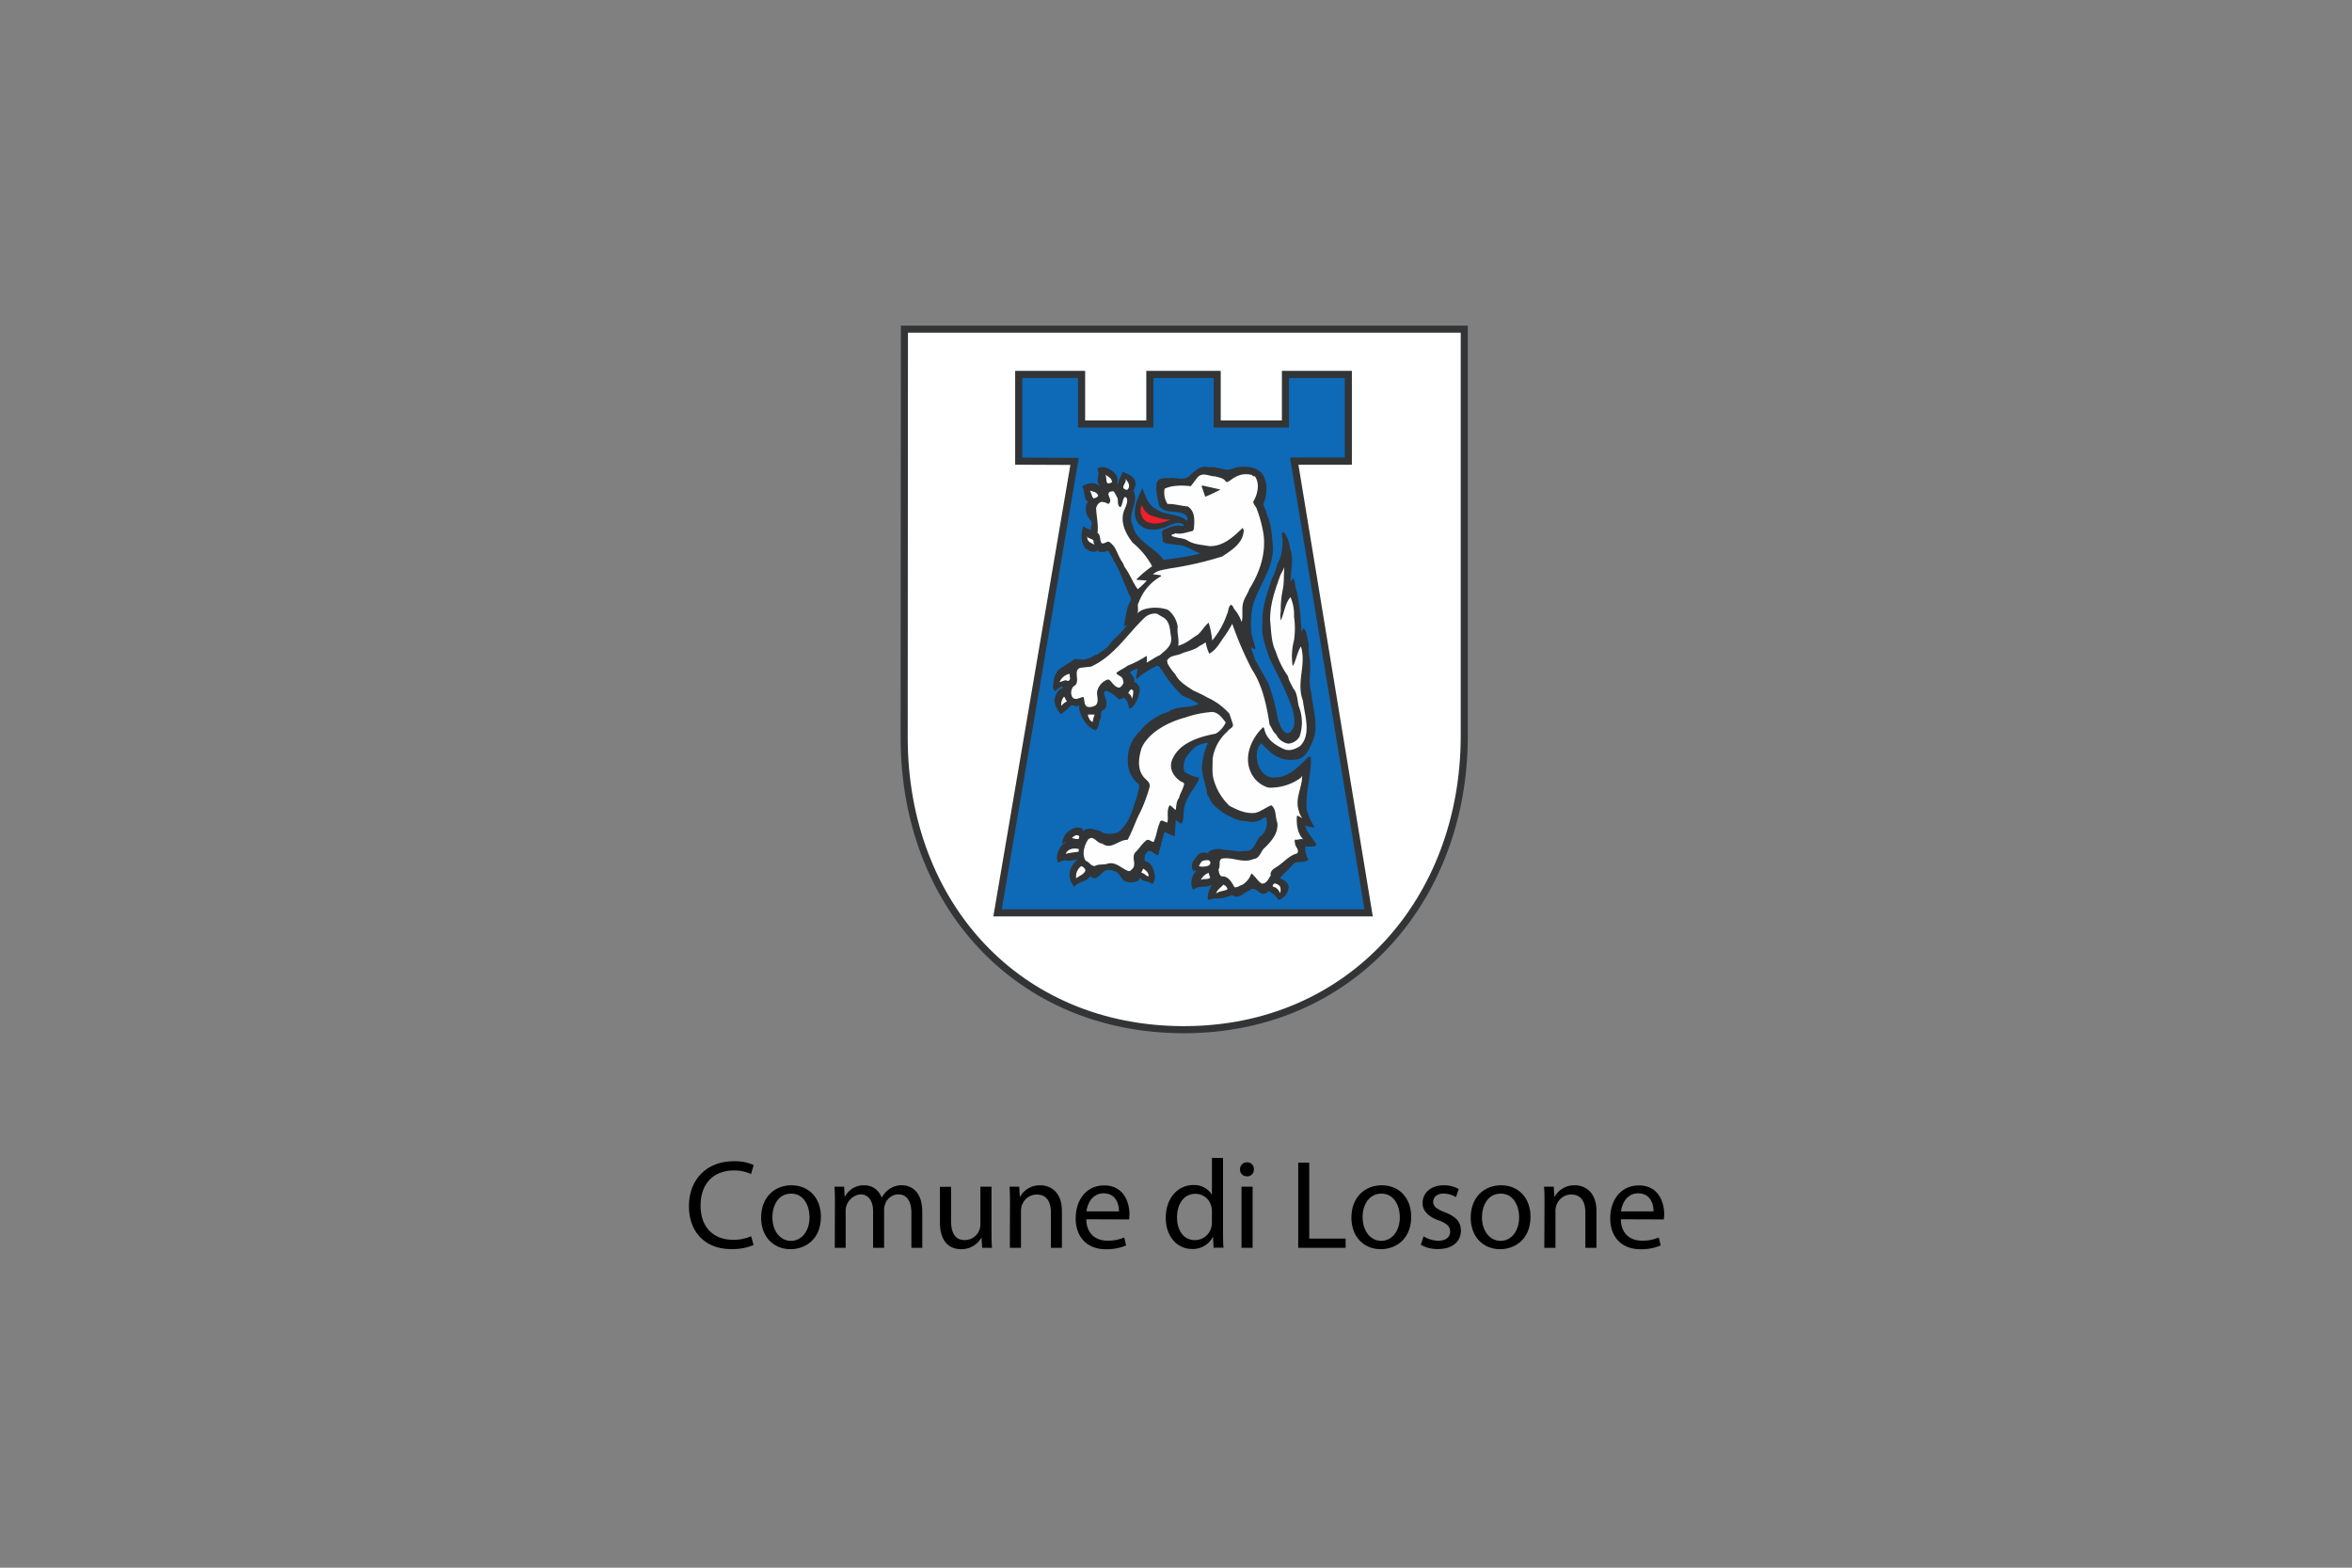
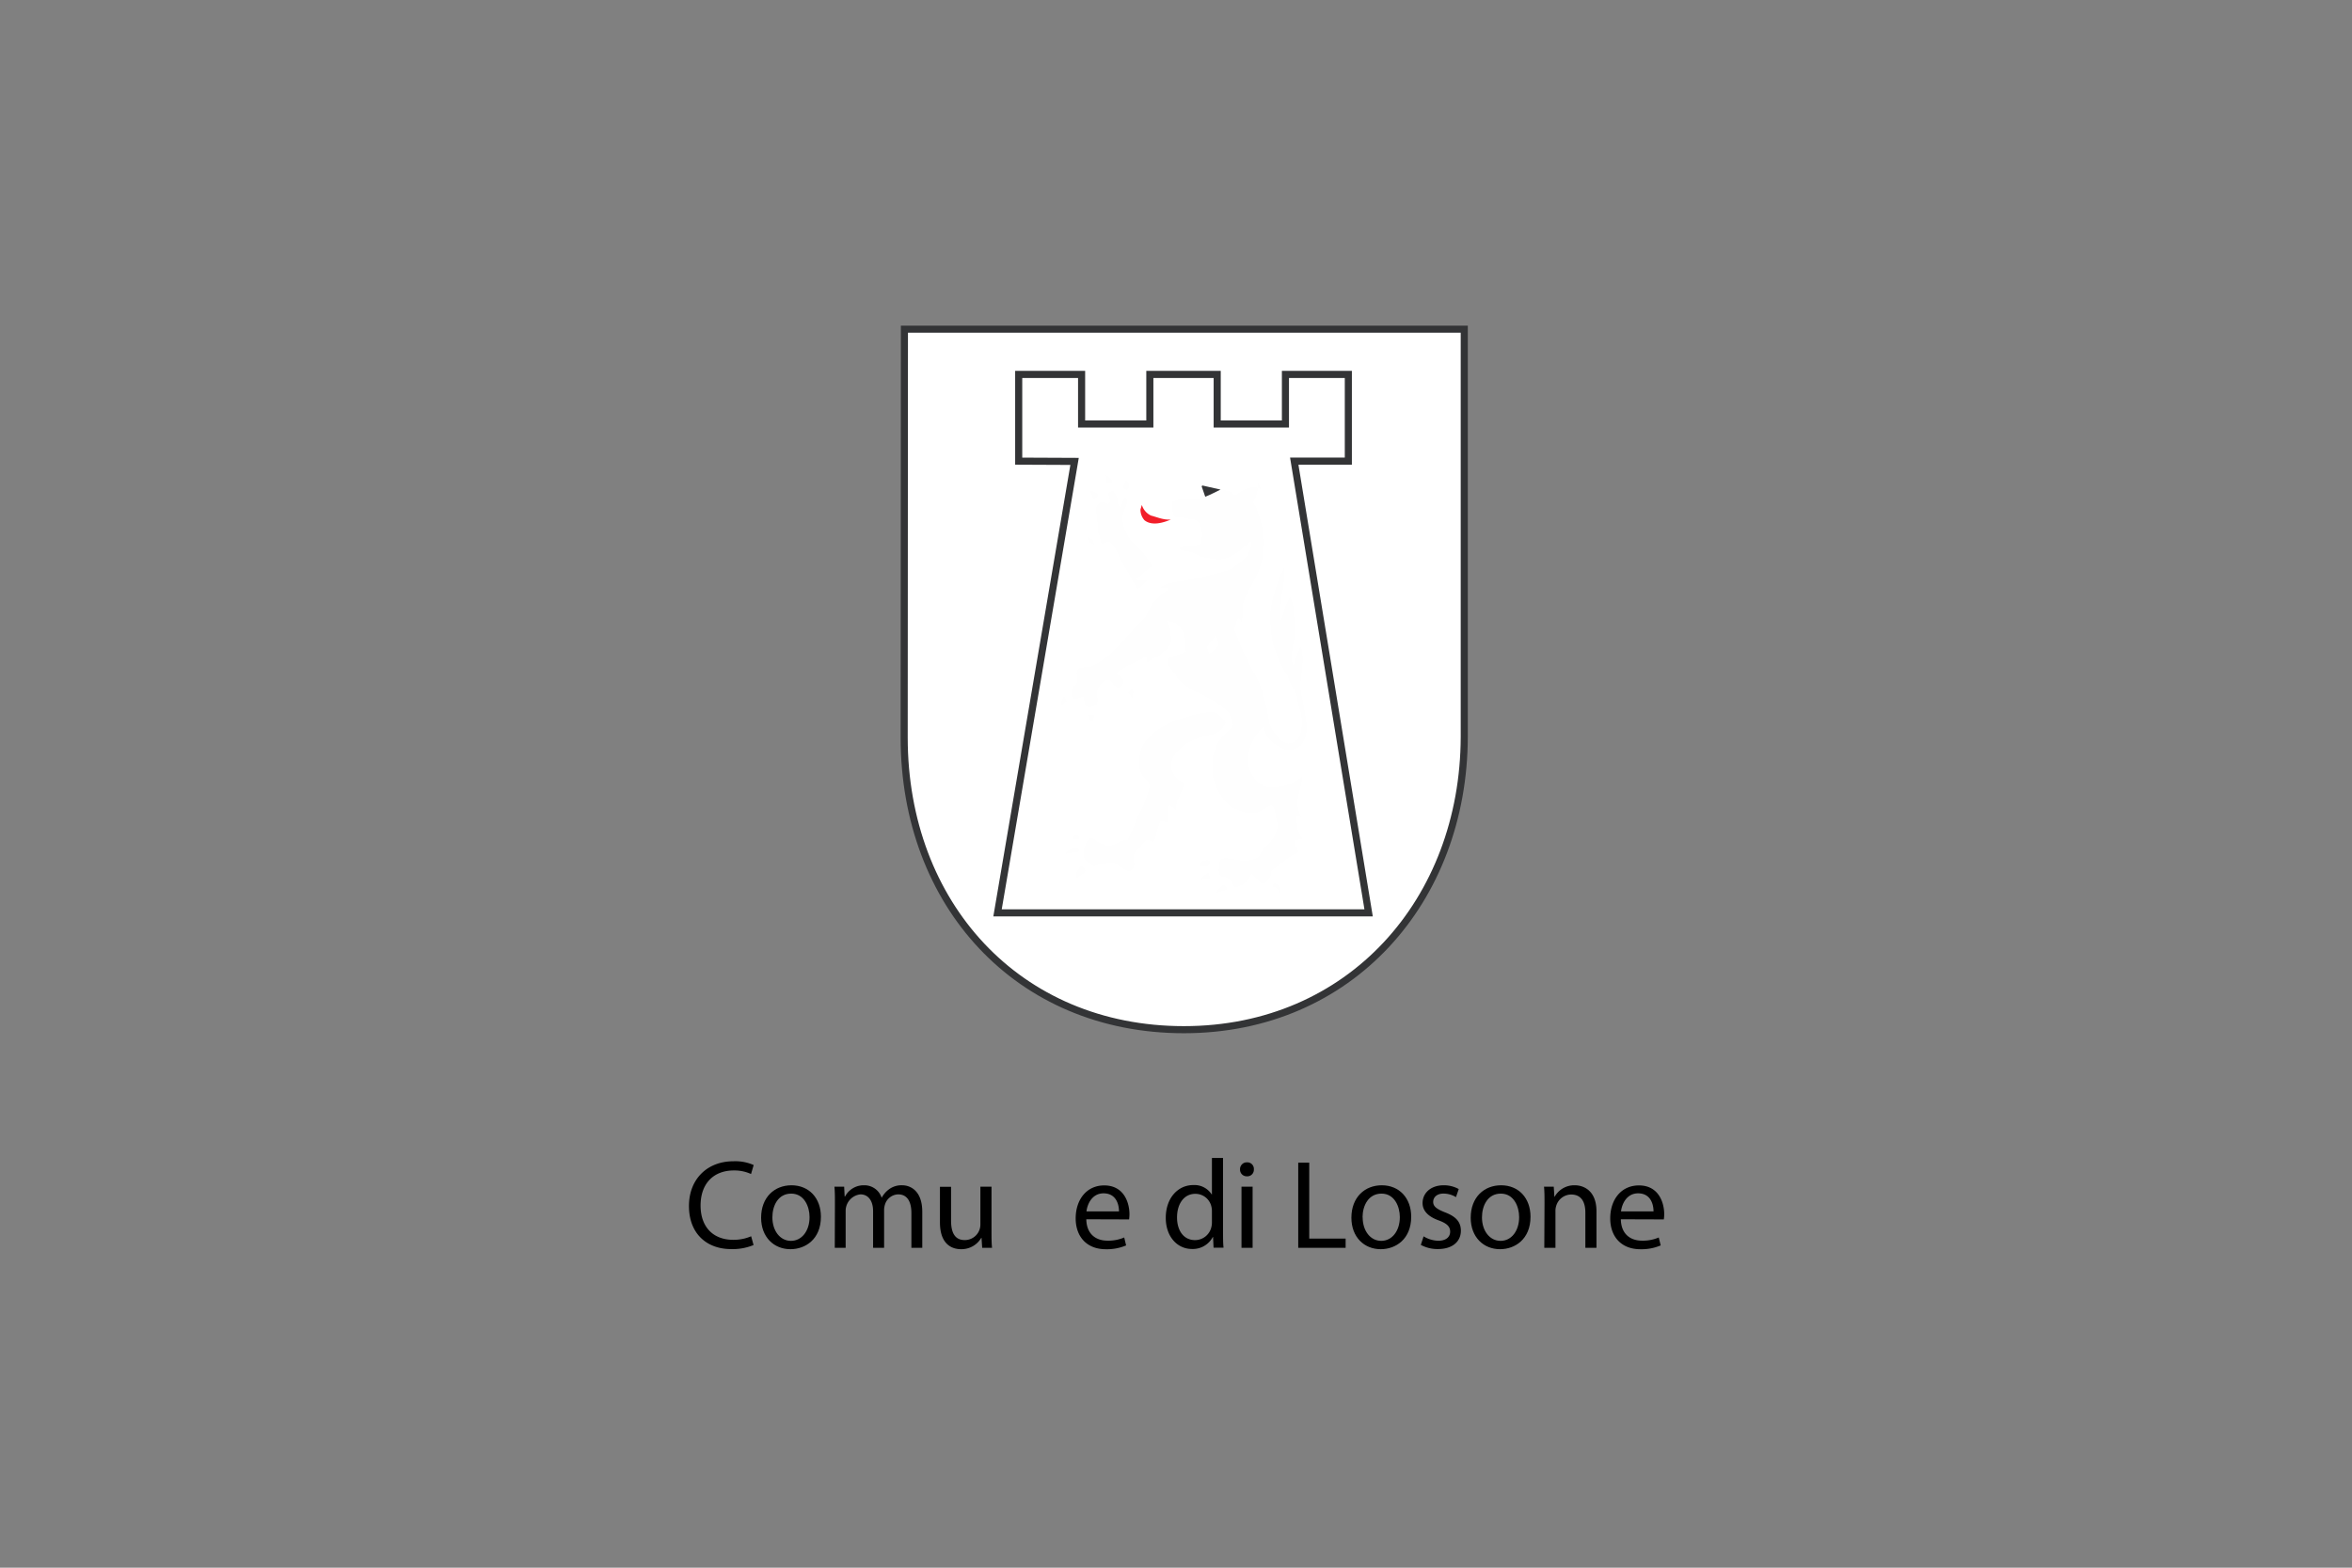
<svg xmlns="http://www.w3.org/2000/svg" viewBox="0 0 660 440">
  <rect x="0" y="0" width="660" height="440" fill="#808080" stroke="none" />
  <defs>
    <style>
      .cls-1, .cls-4 {
        fill: none;
      }

      .cls-2 {
        fill: #fff;
        stroke-miterlimit: 11.34;
        stroke-width: 1.99px;
      }

      .cls-2, .cls-4 {
        stroke: #333436;
      }

      .cls-3 {
        fill: #0e69b6;
      }

      .cls-4 {
        stroke-miterlimit: 10;
        stroke-width: 1.99px;
      }

      .cls-5 {
        fill: #333436;
      }

      .cls-6 {
        fill: #fefefe;
      }

      .cls-7 {
        fill: #f21e29;
      }
    </style>
  </defs>
  <g id="Livello_1" data-name="Livello 1">
    <rect class="cls-1" width="660" height="440" />
  </g>
  <g id="Livello_23" data-name="Livello 23">
    <g id="layer1">
      <g id="g8536">
        <g id="g8519">
          <path id="path8701" class="cls-2" d="M410.89,206.78c-.1,46-32,82.22-78.67,82.22s-78.5-35.33-78.5-82l.07-114.61h157.1V206.78Z" />
          <g id="g8755">
-             <polygon id="polygon8703" class="cls-3" points="360.71 105.09 360.71 119.01 341.56 119.01 341.56 105.09 322.66 105.09 322.66 119.01 303.51 119.01 303.51 105.09 285.86 105.09 285.86 129.43 301.54 129.5 279.92 256.21 384.05 256.21 363.18 129.43 378.36 129.43 378.36 105.09 360.71 105.09" />
            <polygon id="polygon8705" class="cls-4" points="360.71 105.09 360.71 119.01 341.56 119.01 341.56 105.09 322.66 105.09 322.66 119.01 303.51 119.01 303.51 105.09 285.86 105.09 285.86 129.43 301.54 129.5 279.92 256.21 384.05 256.21 363.18 129.43 378.36 129.43 378.36 105.09 360.71 105.09" />
-             <path id="path8707" class="cls-5" d="M344.17,131.9a7.7,7.7,0,0,0,2.54-.68c2.83-.43,6.16-.39,7.77,2.18a9,9,0,0,1,.68,6c0,1-1,1.82-.46,2.9.71,1,.75,2.18,1.25,3.18.89,2.54,1,5.55,1.25,8.13.14,6.33-4.29,11-5.69,16.64a24.21,24.21,0,0,0-.32,7.73c.39,1.4.75,2.76,1.14,4.12a1.24,1.24,0,0,1-1.28-.57c.1,1.14.85,2.18,1,3.4,1.26,2.32,2.58,4.44,3.87,6.9a55.4,55.4,0,0,1,2.76,10.56c.68,1.19.89,2.87,2.43,3.4.86.11,1.11-.57,1.61-1.11,1-1.75.32-4.11-.11-5.9-1.68-4.9-4.11-9.31-6.33-13.92-1-3.12-2.44-6.34-2-9.78-.29-4.4,1.29-8.44,2.54-12.45a14.52,14.52,0,0,0,1.57-4.26,10.07,10.07,0,0,0,1.4-4.58,9.22,9.22,0,0,0-.11-3.69c0-.29.25-.86.54-.72,1.47,1.61,1.57,3.87,2.18,5.87.43,2.72-.18,5.55-.25,8.06l.75-1.11c.72,1.11.4,2.68,1,3.83a58.93,58.93,0,0,1,1.15,8.91,5.89,5.89,0,0,1,0,2.61,6.48,6.48,0,0,0,.6-1.25c1.15.72,1,2.29,1.4,3.54.39,1.54,0,3.3.43,4.76.54,3.26-.46,6.73.47,9.74.39,4.58,2.32,9.63.25,14.07-.9,1.89-1.83,4.4-4.41,4.76a8.71,8.71,0,0,1-6.87-1.72,27.8,27.8,0,0,1-3-2.86c-1.72,1.75-1.47,4.76-.54,6.87.86,1.57,2.33,3,4.41,2.75,3.86,0,6.73-3.11,9.27-5.69.18,0,.43-.25.68-.1l.1.1c.18,5.3-1.61,9.7-1.14,14.86a18.94,18.94,0,0,0,2.15,4.76l-.15.14-2.43-.53c.39,2,2.33,3.61,3.15,5.47-.75.54-1.83.29-2.72.43l-.43-.18a6.25,6.25,0,0,0,.86,3.72c-.11.43-.61.47-1,.61-1,.29-2.25-.1-3.11.58-1.15,1.43-2.58,2.57-3.87,4.11,1,.4,2.26,1.18,2.47,2.33a4,4,0,0,1-2.72,3.72.2.2,0,0,0-.14.11,5.92,5.92,0,0,0-2.83-2.54c-.25.43-.68.46-1,.71-1.72.43-2.68-2.43-4.29-.89-1.58.46-3.12,2.72-4.87,1.25a10.84,10.84,0,0,1-5.26,1,3.13,3.13,0,0,1-1.54.32c-.29-1.47.43-2.9,1.11-4.19-.18,0-.43.25-.68.33-1.29.39-2.9,0-4,.75-.29,0-.47.39-.72.18a4.81,4.81,0,0,1,1.11-5.27.94.94,0,0,0-.89.26,2.81,2.81,0,0,1,0-3c.83-.89,1.29-2.29,2.72-2.25a2.51,2.51,0,0,1,1.29.18c.72-1.11,2.11-1.15,3.33-1.25a8.55,8.55,0,0,0,1.83.32c1.82,0,3.33.68,5.15.25,3,.53,3-3.33,4.9-4.4a5,5,0,0,0,1.26-4.69.53.53,0,0,0-.83-.15,5.06,5.06,0,0,1-4.86.86,7.76,7.76,0,0,1-4.16-1.11,15.09,15.09,0,0,1-5.33-3.86c-.68-.75-.75-1.76-1.43-2.33-.18-2.86-1.61-5.15-1.47-8.2a20.12,20.12,0,0,1,1.68-6.48,9.64,9.64,0,0,0-3.32,1,12.79,12.79,0,0,0-3,3.4c-.43,1.15-.86,2.76-.14,3.87a10.29,10.29,0,0,0,3.72,1.47l.28.28c-1.11,2.69-3.54,4.91-4.15,8-.43,1.47,0,3.33-.82,4.73-.61-.14-1.11-.75-1.61-1l-.32,4.55-2.76-1.18-.18.18L325,240c-1,0-2.47-2.26-3.29-.54-.75.57-.39,1.43-.57,2.15a3.1,3.1,0,0,1,2.29,1.9c.61,1.46,1.11,3.32-.11,4.68-.86-1.11-2.54-.43-3.19-1.75-.42-.11-.46.57-.82.75a4.18,4.18,0,0,1-4.15-.18c-.68-.86-1.18-2-2.26-2.47-.85-.25-2-.68-2.82-.14-1.26.61-2.33,3.11-4,1.61l-.15-.14c-1,1.75-3.25,1.43-4.47,3a4.93,4.93,0,0,1-1.25-4.26,6.21,6.21,0,0,1,2.32-3.47,13.85,13.85,0,0,1-2.82.46,3.16,3.16,0,0,0-2.76.58c-.89-1.76,0-3.69,1.11-5.05.32-.4.89-.54,1.18-.75-.43-.15-.75.32-1.18.32a5,5,0,0,1,1.61-3.26c1-.75,2.4-1.54,3.72-1,.43.14.43.57.61.89,1.15-1.39,3.15-.43,4.58-.14,1.4,1.11,3.58,1,5.19.39,3.19-2.43,4.12-6.58,5.34-10.27.18-1,.71-2,.53-3.15a8,8,0,0,1-3.15-6.48,10.84,10.84,0,0,1,3.55-8.62,15.28,15.28,0,0,1,5.12-4.16c.89-.68,2.11-.71,3-1.32,2.4-1.54,5.69-.72,8.2-2a20.88,20.88,0,0,0-4.55-2.29,35.75,35.75,0,0,1-5.9-7.44c-.4-.29-.72-1.29-1.47-.9a25.71,25.71,0,0,0-5.62,3.69c0-1,.32-1.9.39-3a9.18,9.18,0,0,0-2.11,1c.29.9,1.58,1.47,1.11,2.73a2.44,2.44,0,0,1,1.61,2.46,8.85,8.85,0,0,1-2.11,4.69l-.82.43c-.25-1-.43-2.47-1.61-3.15-.43.25-.86.61-1.43.4a8.59,8.59,0,0,0-3.41-2.33.92.92,0,0,0-.71.72c.43,1.32,1.39,3.29.18,4.54-1.54.4-.54,2.15-1.33,3-.28,1-.18,2.15-1.18,2.83-2.43-.82-4.11-3.61-4.58-6.12,0-.29.14-.68,0-.86-.82.54-1.46-.11-2.25,0a18.16,18.16,0,0,1-2.86,2.47,6.51,6.51,0,0,1-1.83-3.86c.25-1.33.75-3,2.29-3.41l.18-.17c-.29-.47-.72-.18-1.11,0L296,194c-1-1-.18-2.54-.18-3.76a11,11,0,0,1,1-2c1.4-1.25,3.12-2,4.58-3.15,1.19-.43,2.73.57,3.87-.32,1,0,1.58-1,2.58-1,1.32-1,2.86-1.76,3.76-3.26,1.43-1.72,3.58-3.19,4.72-5.3-.32.25-.72.43-1,.72.58-2.33.61-5,1.83-7.16.71-.9-.43-1.72-.57-2.58-1.44-3-2.33-6.16-4.19-9-.18-.83-1-1.54-1.18-2.4-.4-.43-.86,0-1.26.11-.6,0-1.57.17-1.86-.4l-.11-.11c-.28.43-.75.4-1.18.47a3.55,3.55,0,0,1-2.72-1.61,6.84,6.84,0,0,1,0-5.62c.57.75,1.43.68,2,1.29,0-1,.54-2,0-2.87a4.16,4.16,0,0,1-1.32-3.75c-.25-.72,1.14-1.54-.11-2-.43-1.18-.32-2.68-1-3.76a4.74,4.74,0,0,1,3.33-.89c.61,0,1.15.61,1.68.71-1.53-1.39.26-3.15-.75-4.72.18-.47.86-.39,1.29-.57a5.17,5.17,0,0,1,4.05,2.39,2.68,2.68,0,0,1,.18,2.26c.1.14.25,0,.32.18,0-1.29,1-2.18,1.18-3.47,1.39.46,3,1.14,3.58,2.57a3.37,3.37,0,0,1-.47,2.69c1.72,3.18-1.86,6.44-.18,9.84,1,4.62,6.34,6.12,8.7,9.7a3.54,3.54,0,0,1,1.11-.25,83.11,83.11,0,0,0,8.56-1.47l.43-.28c-2.15-.68-3.91-2.33-6.41-2.26-1.29-.46-3.15,0-4.05-1.14.29-1-.53-2.19.18-3.05,1.61-.68,3.33-1.61,5.16-1.14.25,0,.53,0,.68-.14-.43-.76-1.29-.72-2-.76-2.29.54-4.12,2-6.59,1.9a5,5,0,0,1-4.4-2c-1.9-3.15,0-6.77,1.32-9.63.83,2.11,1.54,4.72,3.87,5.87,2.58,1.86,6.26,1.18,8.62,3.29.47-.43,0-1-.1-1.43-2.19-1.9-5.87-.14-7.7-2.83-.39-2.15-1.14-4.4-.57-6.58.61-1.29,2-1.15,3.29-1.11,1.83-.29,3.47.53,5.19-.18,1.83-1.4,3.47-3.69,6.05-2.87,1.72-.25,3.29.43,5,.68h0Z" />
-             <path id="path8709" class="cls-6" d="M352.08,133.62c1.54,2,.83,5.15-.39,7.16,0,.86.82,1.39,1,2.14a35.54,35.54,0,0,1,1.89,7.16c.68,5.48-1.18,10.78-4,15.22-.39,1.25-1.32,2.39-1.68,3.72-.57,1.72,0,3.76-.47,5.58a11.33,11.33,0,0,0-2.14-3.72c-.25-.47-.33-.86-.83-1.15-.86.54-.68,1.83-1.14,2.62a23.1,23.1,0,0,1-4.15,7.41,27.17,27.17,0,0,0-1-5c-1,.75-2,2.47-3,3.33-1.86,1.14-3.44,2.61-5.55,3.15.32-1.86-.39-3.55-.14-5.34a7.38,7.38,0,0,0-2.76-4.76,11,11,0,0,0-6.62-.14,5.35,5.35,0,0,0-2,1.18c.61-.89-.18-2.25.47-3.15a13.7,13.7,0,0,1,6.26-7.3c0-.14-.11-.18-.14-.29l-2.15-.25c1.25-1.18,3-1.25,4.54-1.61a96.68,96.68,0,0,0,14.89-3.4c2.83-1.86,5.84-3.76,6.05-7.3a6.37,6.37,0,0,0-.32-.72c-2.54,2.47-5.47,5.27-9.41,5.12-2-.39-4.4-.43-6.19-1.68-1.29-.68-3-.54-4.3-1.18,0-.18,0-.43.25-.47a.86.86,0,0,0,.72-.28c1.75.39,3.25-.32,4.83-.61l.39-.47c.25-2.39.43-5.11-1.68-6.44-1.9-.14-3.61-.75-5.69-.71a6,6,0,0,1-.82-4.26c2-1,4.9-1,7.33-.72.72-.82,1.44-2,2.19-2.76,1.46-1.14,3,0,4.61,0,1.15.32,2.58.46,3.15,1.61,1-.11,1.61-1,2.55-1.4a6,6,0,0,1,4.58-.61l.61.43h0Z" />
+             <path id="path8709" class="cls-6" d="M352.08,133.62c1.54,2,.83,5.15-.39,7.16,0,.86.82,1.39,1,2.14a35.54,35.54,0,0,1,1.89,7.16c.68,5.48-1.18,10.78-4,15.22-.39,1.25-1.32,2.39-1.68,3.72-.57,1.72,0,3.76-.47,5.58c-.25-.47-.33-.86-.83-1.15-.86.54-.68,1.83-1.14,2.62a23.1,23.1,0,0,1-4.15,7.41,27.17,27.17,0,0,0-1-5c-1,.75-2,2.47-3,3.33-1.86,1.14-3.44,2.61-5.55,3.15.32-1.86-.39-3.55-.14-5.34a7.38,7.38,0,0,0-2.76-4.76,11,11,0,0,0-6.62-.14,5.35,5.35,0,0,0-2,1.18c.61-.89-.18-2.25.47-3.15a13.7,13.7,0,0,1,6.26-7.3c0-.14-.11-.18-.14-.29l-2.15-.25c1.25-1.18,3-1.25,4.54-1.61a96.68,96.68,0,0,0,14.89-3.4c2.83-1.86,5.84-3.76,6.05-7.3a6.37,6.37,0,0,0-.32-.72c-2.54,2.47-5.47,5.27-9.41,5.12-2-.39-4.4-.43-6.19-1.68-1.29-.68-3-.54-4.3-1.18,0-.18,0-.43.25-.47a.86.86,0,0,0,.72-.28c1.75.39,3.25-.32,4.83-.61l.39-.47c.25-2.39.43-5.11-1.68-6.44-1.9-.14-3.61-.75-5.69-.71a6,6,0,0,1-.82-4.26c2-1,4.9-1,7.33-.72.72-.82,1.44-2,2.19-2.76,1.46-1.14,3,0,4.61,0,1.15.32,2.58.46,3.15,1.61,1-.11,1.61-1,2.55-1.4a6,6,0,0,1,4.58-.61l.61.43h0Z" />
            <path id="path8711" class="cls-6" d="M312,135.37a1.76,1.76,0,0,1-1.25.25c-.43-.57-.18-1.68-.58-2.4C310.74,133.69,312.14,134.23,312,135.37Z" />
            <path id="path8713" class="cls-6" d="M316.75,136.91a3.5,3.5,0,0,1-.42.57,1.39,1.39,0,0,1-1.11-.53c-.15-.9,1-1.61.6-2.58.54.72,1.29,1.57.9,2.54h0Z" />
            <path id="path8715" class="cls-5" d="M342.49,137.41c-1.43.68-2.83,1.47-4.29,2l-1-2.9.18-.25Z" />
            <path id="path8717" class="cls-6" d="M308.16,139.06c-.17.57-.82.71-1.32.82-.54-.61-.54-1.47-1-2.18.83.32,2,.32,2.29,1.39h0Z" />
            <path id="path8719" class="cls-6" d="M313.57,139.63c.25.9-.14,2.29.82,2.76.68-.83.54-2,1.15-2.83.39-.18.53.18.71.39.29,1.4-.61,2.58-1,3.91-.83,3.18.86,6.26,2.61,8.48a22.1,22.1,0,0,1,5.44,6.58,34.77,34.77,0,0,0-4.4,3.69l.14.14,2.76.18a18.18,18.18,0,0,1-2.54,2.44c-1.47-2-2.19-4.26-3.73-6.3a6,6,0,0,0-.68-1.43c-1.11-1.54-1.43-3.48-2.75-4.84-.47-.43-1-1.11-1.69-.57-.42.14-.89.47-1.32.18-.57-1-.14-2.18-1.11-2.86.29-2.29-.29-4.55-.39-6.84a2.24,2.24,0,0,1,1.39-1.83,3.31,3.31,0,0,1,2,.58,1.09,1.09,0,0,0,.57-1c0-.82-1.14-2,0-2.47.33,0,.72-.25,1,0a7.6,7.6,0,0,1,.9,1.61h0Z" />
            <path id="path8721" class="cls-7" d="M323,144.71c1.82.47,3.47,1.26,5.55,1.11-2.12.9-5.34,1.87-7.41.18a4.49,4.49,0,0,1-1.11-3l.39-1.29A4.82,4.82,0,0,0,323,144.71Z" />
            <path id="path8723" class="cls-6" d="M306.88,152.3l.28.54c-.75-.32-1.61-.57-2-1.47l-.1-.86c.43,1,2.14.47,1.75,1.83h0Z" />
            <path id="path8725" class="cls-6" d="M360,165.33a27,27,0,0,0-.6,6.19,7.93,7.93,0,0,0,0,2.62c1-2.12,1.15-4.69,2.72-6.55a12.23,12.23,0,0,1,1,5.44,23.43,23.43,0,0,1,0,6.69,17.31,17.31,0,0,0-.4,7.05s.15,0,.18,0c.86-1.72,1.15-3.76,2.15-5.34,1.61,5.12-1.4,10.13.57,15.22.43,4,2.47,9.34-.75,12.7-1.25.86-3,1.58-4.54.9-2.55-1.11-5.05-2.83-5.55-5.73-.18-.14-.15-.32-.32-.43-3.19,3-5.48,8-3.55,12.49a7.9,7.9,0,0,0,5,4.48,14.5,14.5,0,0,0,9.06-2.72l.43-.57c0,3.43-2.15,6.4-.9,9.91a5,5,0,0,0,.9,1.9c-.54-.11-1-.75-1.47-.58-.18,2.15.11,5,1.83,6.63-.72-.4-1.54.25-2.33,0-.29.43,0,.9,0,1.33.18.89,1.29,1.61.54,2.57-2.33.61-3.73,2.54-5.69,3.76-.76.47-2,1.18-1.69,2.43-.61.83-1.18,2.44-2.57,2.26-1.19-.75-1.72-2-2.87-2.86a5.89,5.89,0,0,1-2.61,3.25c-.72.15-1.4.86-2.15.61-.71-1.25-1.68-3.18-3.58-3-.71-.39-.75-1.25-.89-2,.71-.82-.18-2.58,1-3,3-.54,5.83,1.43,8.84.11,1.86-.15,2-2.33,3.25-3.26,1.87-1.86,3.73-4,3.44-6.91-.68-1.57-.18-3.72-1.68-4.9-1.58.57-2.9,1.75-4.58,2.14-2.76.25-5-.85-7.2-2a16.11,16.11,0,0,1-4.4-7.34c-.57-1.83-.25-3.9-.32-5.77a12.47,12.47,0,0,1,4.15-7.73c.46-.82,1.68-1,1.57-2l-1-3a18.31,18.31,0,0,0-6.19-4.55c-1.25-.75-2.72-1.39-4-2-1.89-1.25-4-2.47-5-4.54a14.88,14.88,0,0,1-2.18-3.05c0-.32-.25-.75,0-1,.85-1.19,2.32-1.15,3.54-1.58,1.82-.86,3.9-1,5.48-2.33a9.44,9.44,0,0,0,1.68-1,13.78,13.78,0,0,0,1,3.18c1.75-.86,2.72-2.61,3.86-4.26a35.45,35.45,0,0,0,2.61-4.11,97,97,0,0,0,5.48,12.74c3,4.54,4.15,10.06,5,15.6.58.76.9,2,1.83,2.69a4.57,4.57,0,0,0,3.4,2.61,4,4,0,0,0,3.18-2,12.27,12.27,0,0,0-.25-8.55c-.39-1.72-.39-3.73-1.57-5-.4-1-1.25-2.12-1.4-3.33a25.18,25.18,0,0,1-3.47-7c-1.29-2.58-1.25-5.69-1.57-8.63-.11-4.69,1.46-8.77,2.9-12.88a16,16,0,0,0,1.1-2.19c-.25,2.11,0,4.19-.46,6.27h0Z" />
            <path id="path8727" class="cls-6" d="M327,173.71c1.39,1.32,1.29,3.29,1.61,5,.43,2.55-1.54,3.73-3.12,5.16-1.32.54-2.47,1.47-3.75,2.11a4.35,4.35,0,0,0,0-1.9,27.58,27.58,0,0,1-5.34,2.76c-1,.82-2.15,1.18-3.11,2,.14.75,1.18.75,1.54,1.4.32.28.32.89.46,1.32a2.72,2.72,0,0,1-1.11,1.43c-1.25,0-1.86-1.14-2.68-2a.79.79,0,0,0-.9-.18,4.58,4.58,0,0,0-2.72,3.26c-.25,1.18.9,3.58-1,4.15a2.72,2.72,0,0,1-1.86.11c-.9-.57-.61-1.86-1-2.72-1,.11-2.33,1.18-3.15,0a2.73,2.73,0,0,1,.39-3c2.26-1-.46-4.58,2-5.19l2.9-.32c6.55-3,10.06-9,15-13.71a4.28,4.28,0,0,1,3.48-1.15l2.25,1.33h0Z" />
-             <path id="path8729" class="cls-6" d="M300.22,189.39c-.15.46.28,1.1-.15,1.53s-.75,0-1.14,0l-1.61.54a3.89,3.89,0,0,1,2.75-2.33l.15.32h0Z" />
            <path id="path8731" class="cls-6" d="M318,194a5.64,5.64,0,0,1-.39,2.18,1.86,1.86,0,0,0-1-1.61,2.51,2.51,0,0,1,.86-1.14C317.65,193.64,318,193.72,318,194Z" />
            <path id="path8733" class="cls-6" d="M299.43,196.83a4.41,4.41,0,0,0-1.61,1.29,3.35,3.35,0,0,1,.75-2.58C299,195.86,299,196.54,299.43,196.83Z" />
            <path id="path8735" class="cls-6" d="M344,202.66a7,7,0,0,1-2.86,3.26c-4.87.9-10.78,2.76-12.42,7.91-.54,2.29.75,4.15,2.39,5.34.4.32,1,.32,1.18.82-.25,1.43-1.1,2.58-1.46,4-.75.86-.72,2.33-.9,3.33-.61-.32-1-1-1.68-1.32-1,1.29-.29,3.47-.68,4.86-.82-.1-1.86-1.25-2.18.18-.75,1.69-.83,3.62-1.69,5.27-.57,0-1.28-.9-2-.47-1.29,1-2,2.33-3.19,3.47-1.11,1.54.68,3.55-1,4.76a.85.85,0,0,1-.89.4c-2-.72-3.58-2.83-6-2-1.11.29-2.44,0-3.4.61-1.11,0-1.58-1.18-2.54-1.47-1.18-1.75-.43-4.4.68-6,1.54-1.4,2.43,1.18,3.9,1.11,2.58,2,4.62-1.11,7.16-1,1.43-2.58,2.29-5.48,3.72-8.12a44.9,44.9,0,0,0,2.47-6.77c.25-1.47-1.33-2-2-3.19-1.54-2.25-1-5.33-.25-7.73,2-4.4,7.44-7.26,12.31-8.55a28.12,28.12,0,0,1,6.77-1.47c2.18-.43,3.47,1.58,4.54,2.9h0Z" />
            <path id="path8737" class="cls-6" d="M307.16,200.62a7.85,7.85,0,0,0-.54,2c-.71-.17-1-1-1.32-1.68l0-.39h1.82Z" />
            <path id="path8739" class="cls-6" d="M302.83,234.77c0,.25,0,.57-.25.72a4.6,4.6,0,0,1-1.75-.29,2.44,2.44,0,0,1,1.28-.82c.26.14.58,0,.72.39Z" />
            <path id="path8741" class="cls-6" d="M302.72,238.28c0,.29.11.86-.39.82a27.89,27.89,0,0,0-3.29.54c.57-1.4,2.32-1.72,3.68-1.32h0Z" />
            <path id="path8743" class="cls-6" d="M339.59,242c.18.43-.25.89-.61,1a4.49,4.49,0,0,1-2.57.11c.39-.61.57-1.43,1.39-1.58s1.61-.28,1.83.47h0Z" />
            <path id="path8745" class="cls-6" d="M304.58,244.33c-.42,1.14-1.71,1.43-2.57,2.18a3.48,3.48,0,0,1,1.39-3.4,1.62,1.62,0,0,1,1.18,1.18h0Z" />
-             <path id="path8747" class="cls-6" d="M322.3,245.9c-.46.11-.86-.39-1.29-.68l-.75-.32.54-1.11c.68.4,1.57,1.18,1.54,2.11h0Z" />
            <path id="path8749" class="cls-6" d="M339.48,246.08l.11.29c-.82.61-1.72.11-2.61.61a3.9,3.9,0,0,1,2.18-2Z" />
            <path id="path8751" class="cls-6" d="M359.06,248.59a2.4,2.4,0,0,1,.11,2.11,2.61,2.61,0,0,0-2-1.86c-.14-.39.18-.68.54-.9a2.84,2.84,0,0,1,1.32.68h0Z" />
            <path id="path8753" class="cls-6" d="M344.46,249.59c-1,.54-2.26.47-3.19,1.18.29-1.11,1.29-1.61,2-2.47A1.8,1.8,0,0,1,344.46,249.59Z" />
          </g>
        </g>
      </g>
    </g>
    <g>
      <path d="M211.46,349.44a15.31,15.31,0,0,1-6.32,1.14c-6.74,0-11.81-4.26-11.81-12.1,0-7.48,5.07-12.55,12.49-12.55a12.72,12.72,0,0,1,5.67,1.06l-.74,2.52a11.22,11.22,0,0,0-4.83-1c-5.6,0-9.33,3.58-9.33,9.86,0,5.85,3.37,9.61,9.19,9.61a12.42,12.42,0,0,0,5-1Z" />
      <path d="M230.36,341.5c0,6.35-4.4,9.11-8.55,9.11-4.65,0-8.23-3.4-8.23-8.83,0-5.75,3.76-9.11,8.51-9.11C227,332.67,230.36,336.25,230.36,341.5Zm-13.62.17c0,3.77,2.16,6.6,5.21,6.6s5.22-2.8,5.22-6.67c0-2.9-1.46-6.59-5.15-6.59S216.74,338.41,216.74,341.67Z" />
      <path d="M234.29,337.7c0-1.77,0-3.23-.14-4.64h2.73l.14,2.76h.11a5.91,5.91,0,0,1,5.39-3.15,5.07,5.07,0,0,1,4.86,3.44h.07a7,7,0,0,1,1.92-2.24,5.85,5.85,0,0,1,3.79-1.2c2.27,0,5.64,1.49,5.64,7.44v10.11h-3.05V340.5c0-3.29-1.2-5.28-3.72-5.28a4,4,0,0,0-3.69,2.84,5.15,5.15,0,0,0-.25,1.56v10.6H245V339.94c0-2.73-1.21-4.72-3.58-4.72a4.66,4.66,0,0,0-4.12,4.65v10.35h-3.05Z" />
      <path d="M278.23,345.54c0,1.77,0,3.34.15,4.68h-2.77l-.18-2.8h-.07a6.44,6.44,0,0,1-5.67,3.19c-2.7,0-5.93-1.49-5.93-7.52v-10h3.12v9.5c0,3.27,1,5.46,3.83,5.46a4.37,4.37,0,0,0,4.4-4.43V333.06h3.12Z" />
-       <path d="M283.41,337.7c0-1.77,0-3.23-.14-4.64H286l.18,2.83h.07a6.31,6.31,0,0,1,5.68-3.22c2.37,0,6.06,1.42,6.06,7.3v10.25H294.9v-9.89c0-2.77-1-5.07-4-5.07a4.43,4.43,0,0,0-4.19,3.19,4.52,4.52,0,0,0-.21,1.45v10.32h-3.12Z" />
      <path d="M304.83,342.21c.07,4.22,2.76,6,5.89,6a11.23,11.23,0,0,0,4.75-.89l.53,2.23a13.83,13.83,0,0,1-5.71,1.07c-5.28,0-8.44-3.48-8.44-8.66s3-9.25,8-9.25c5.6,0,7.09,4.93,7.09,8.08a13.43,13.43,0,0,1-.1,1.46ZM314,340c0-2-.82-5.07-4.33-5.07-3.15,0-4.54,2.91-4.79,5.07Z" />
      <path d="M343.2,325v20.75c0,1.52,0,3.26.14,4.43h-2.8l-.14-3h-.07a6.34,6.34,0,0,1-5.85,3.37c-4.15,0-7.35-3.51-7.35-8.72,0-5.71,3.52-9.22,7.7-9.22a5.75,5.75,0,0,1,5.18,2.62h.07V325Zm-3.12,15a5.31,5.31,0,0,0-.14-1.31,4.59,4.59,0,0,0-4.51-3.62c-3.22,0-5.14,2.84-5.14,6.64,0,3.47,1.7,6.35,5.07,6.35a4.71,4.71,0,0,0,4.58-3.73,5.28,5.28,0,0,0,.14-1.35Z" />
      <path d="M351.85,328.23a1.84,1.84,0,0,1-2,1.92,1.86,1.86,0,0,1-1.88-1.92,1.9,1.9,0,0,1,1.95-2A1.85,1.85,0,0,1,351.85,328.23Zm-3.47,22V333.06h3.12v17.16Z" />
      <path d="M364.3,326.32h3.09v21.31H377.6v2.59H364.3Z" />
      <path d="M396,341.5c0,6.35-4.4,9.11-8.55,9.11-4.65,0-8.23-3.4-8.23-8.83,0-5.75,3.76-9.11,8.52-9.11C392.64,332.67,396,336.25,396,341.5Zm-13.62.17c0,3.77,2.16,6.6,5.21,6.6s5.22-2.8,5.22-6.67c0-2.9-1.46-6.59-5.14-6.59S382.35,338.41,382.35,341.67Z" />
      <path d="M399.48,347a8.19,8.19,0,0,0,4.11,1.24c2.27,0,3.34-1.13,3.34-2.55s-.89-2.31-3.2-3.16c-3.08-1.1-4.54-2.8-4.54-4.86,0-2.76,2.24-5,5.93-5a8.57,8.57,0,0,1,4.22,1.06l-.78,2.27a6.67,6.67,0,0,0-3.51-1c-1.85,0-2.88,1.06-2.88,2.34s1,2,3.27,2.91c3,1.13,4.5,2.62,4.5,5.18,0,3-2.34,5.14-6.42,5.14a9.75,9.75,0,0,1-4.82-1.17Z" />
      <path d="M429.48,341.5c0,6.35-4.4,9.11-8.55,9.11-4.64,0-8.23-3.4-8.23-8.83,0-5.75,3.76-9.11,8.52-9.11C426.15,332.67,429.48,336.25,429.48,341.5Zm-13.62.17c0,3.77,2.16,6.6,5.22,6.6s5.21-2.8,5.21-6.67c0-2.9-1.45-6.59-5.14-6.59S415.86,338.41,415.86,341.67Z" />
      <path d="M433.41,337.7c0-1.77,0-3.23-.14-4.64H436l.18,2.83h.07a6.3,6.3,0,0,1,5.67-3.22c2.38,0,6.07,1.42,6.07,7.3v10.25h-3.12v-9.89c0-2.77-1-5.07-4-5.07a4.43,4.43,0,0,0-4.18,3.19,4.52,4.52,0,0,0-.21,1.45v10.32h-3.13Z" />
      <path d="M454.83,342.21c.07,4.22,2.77,6,5.89,6a11.19,11.19,0,0,0,4.75-.89l.54,2.23a13.83,13.83,0,0,1-5.71,1.07c-5.29,0-8.45-3.48-8.45-8.66s3-9.25,8.06-9.25c5.6,0,7.09,4.93,7.09,8.08a10.9,10.9,0,0,1-.11,1.46ZM464,340c0-2-.82-5.07-4.33-5.07-3.16,0-4.54,2.91-4.79,5.07Z" />
    </g>
  </g>
</svg>